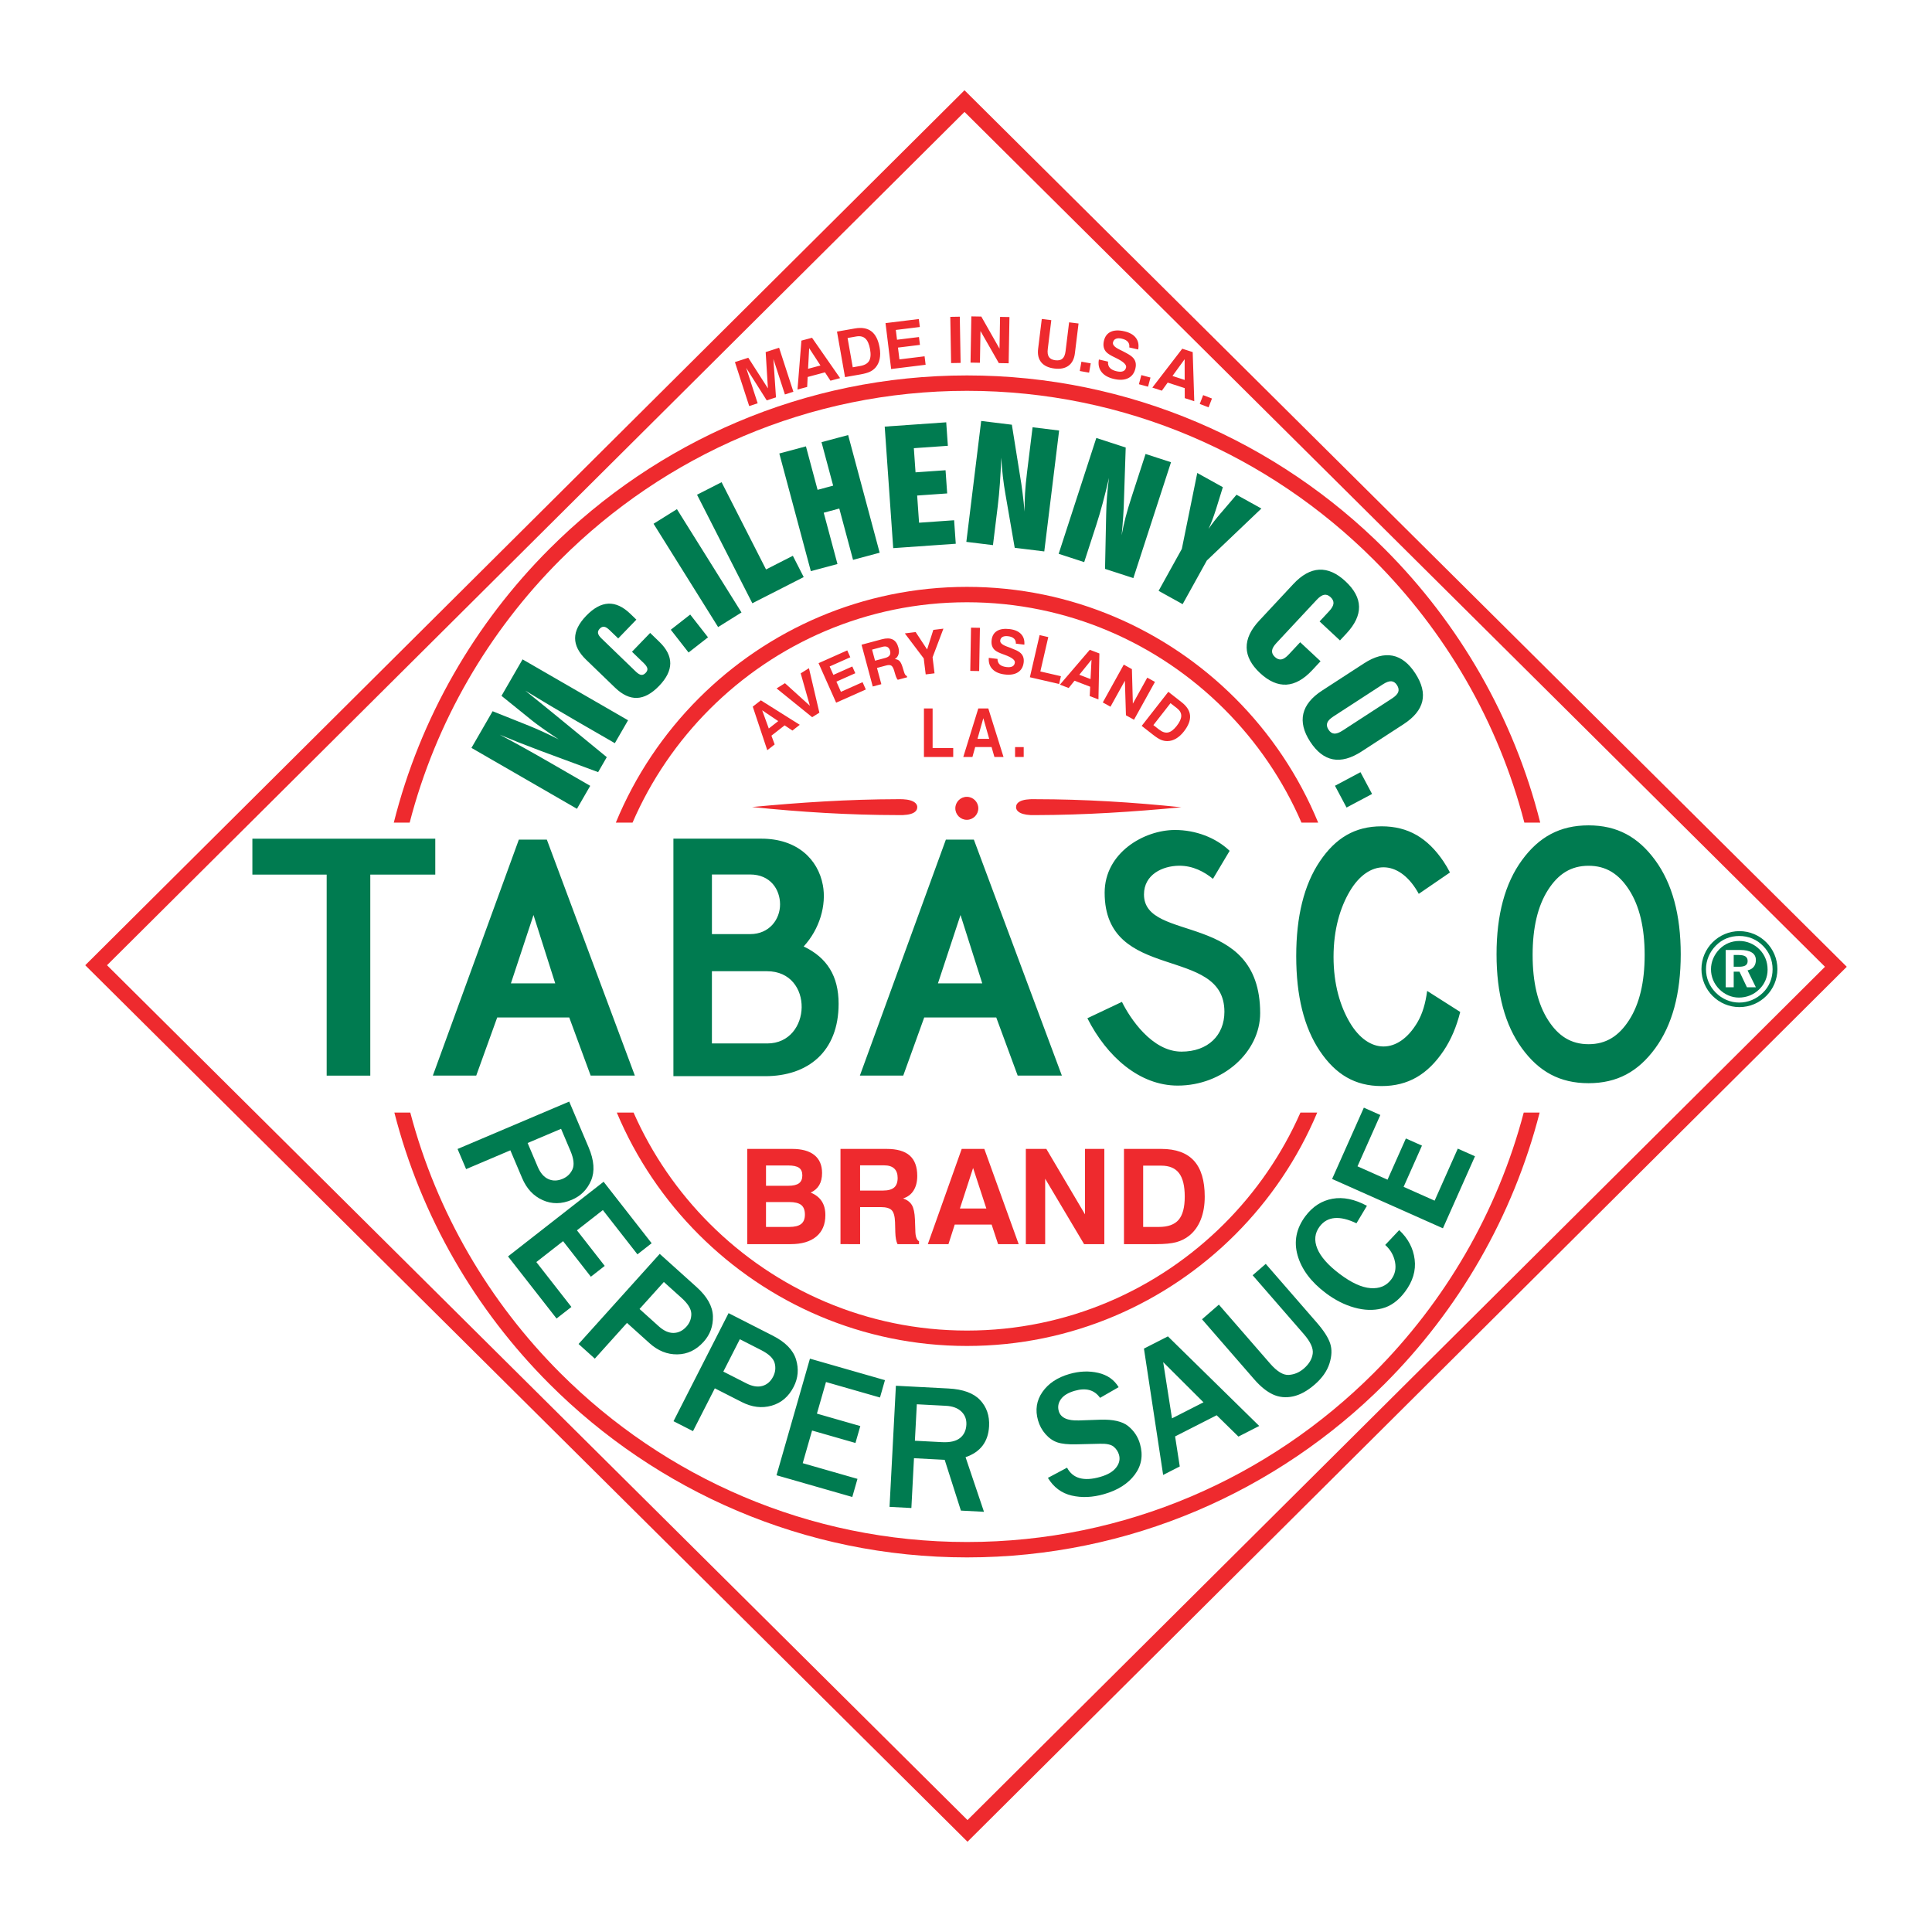
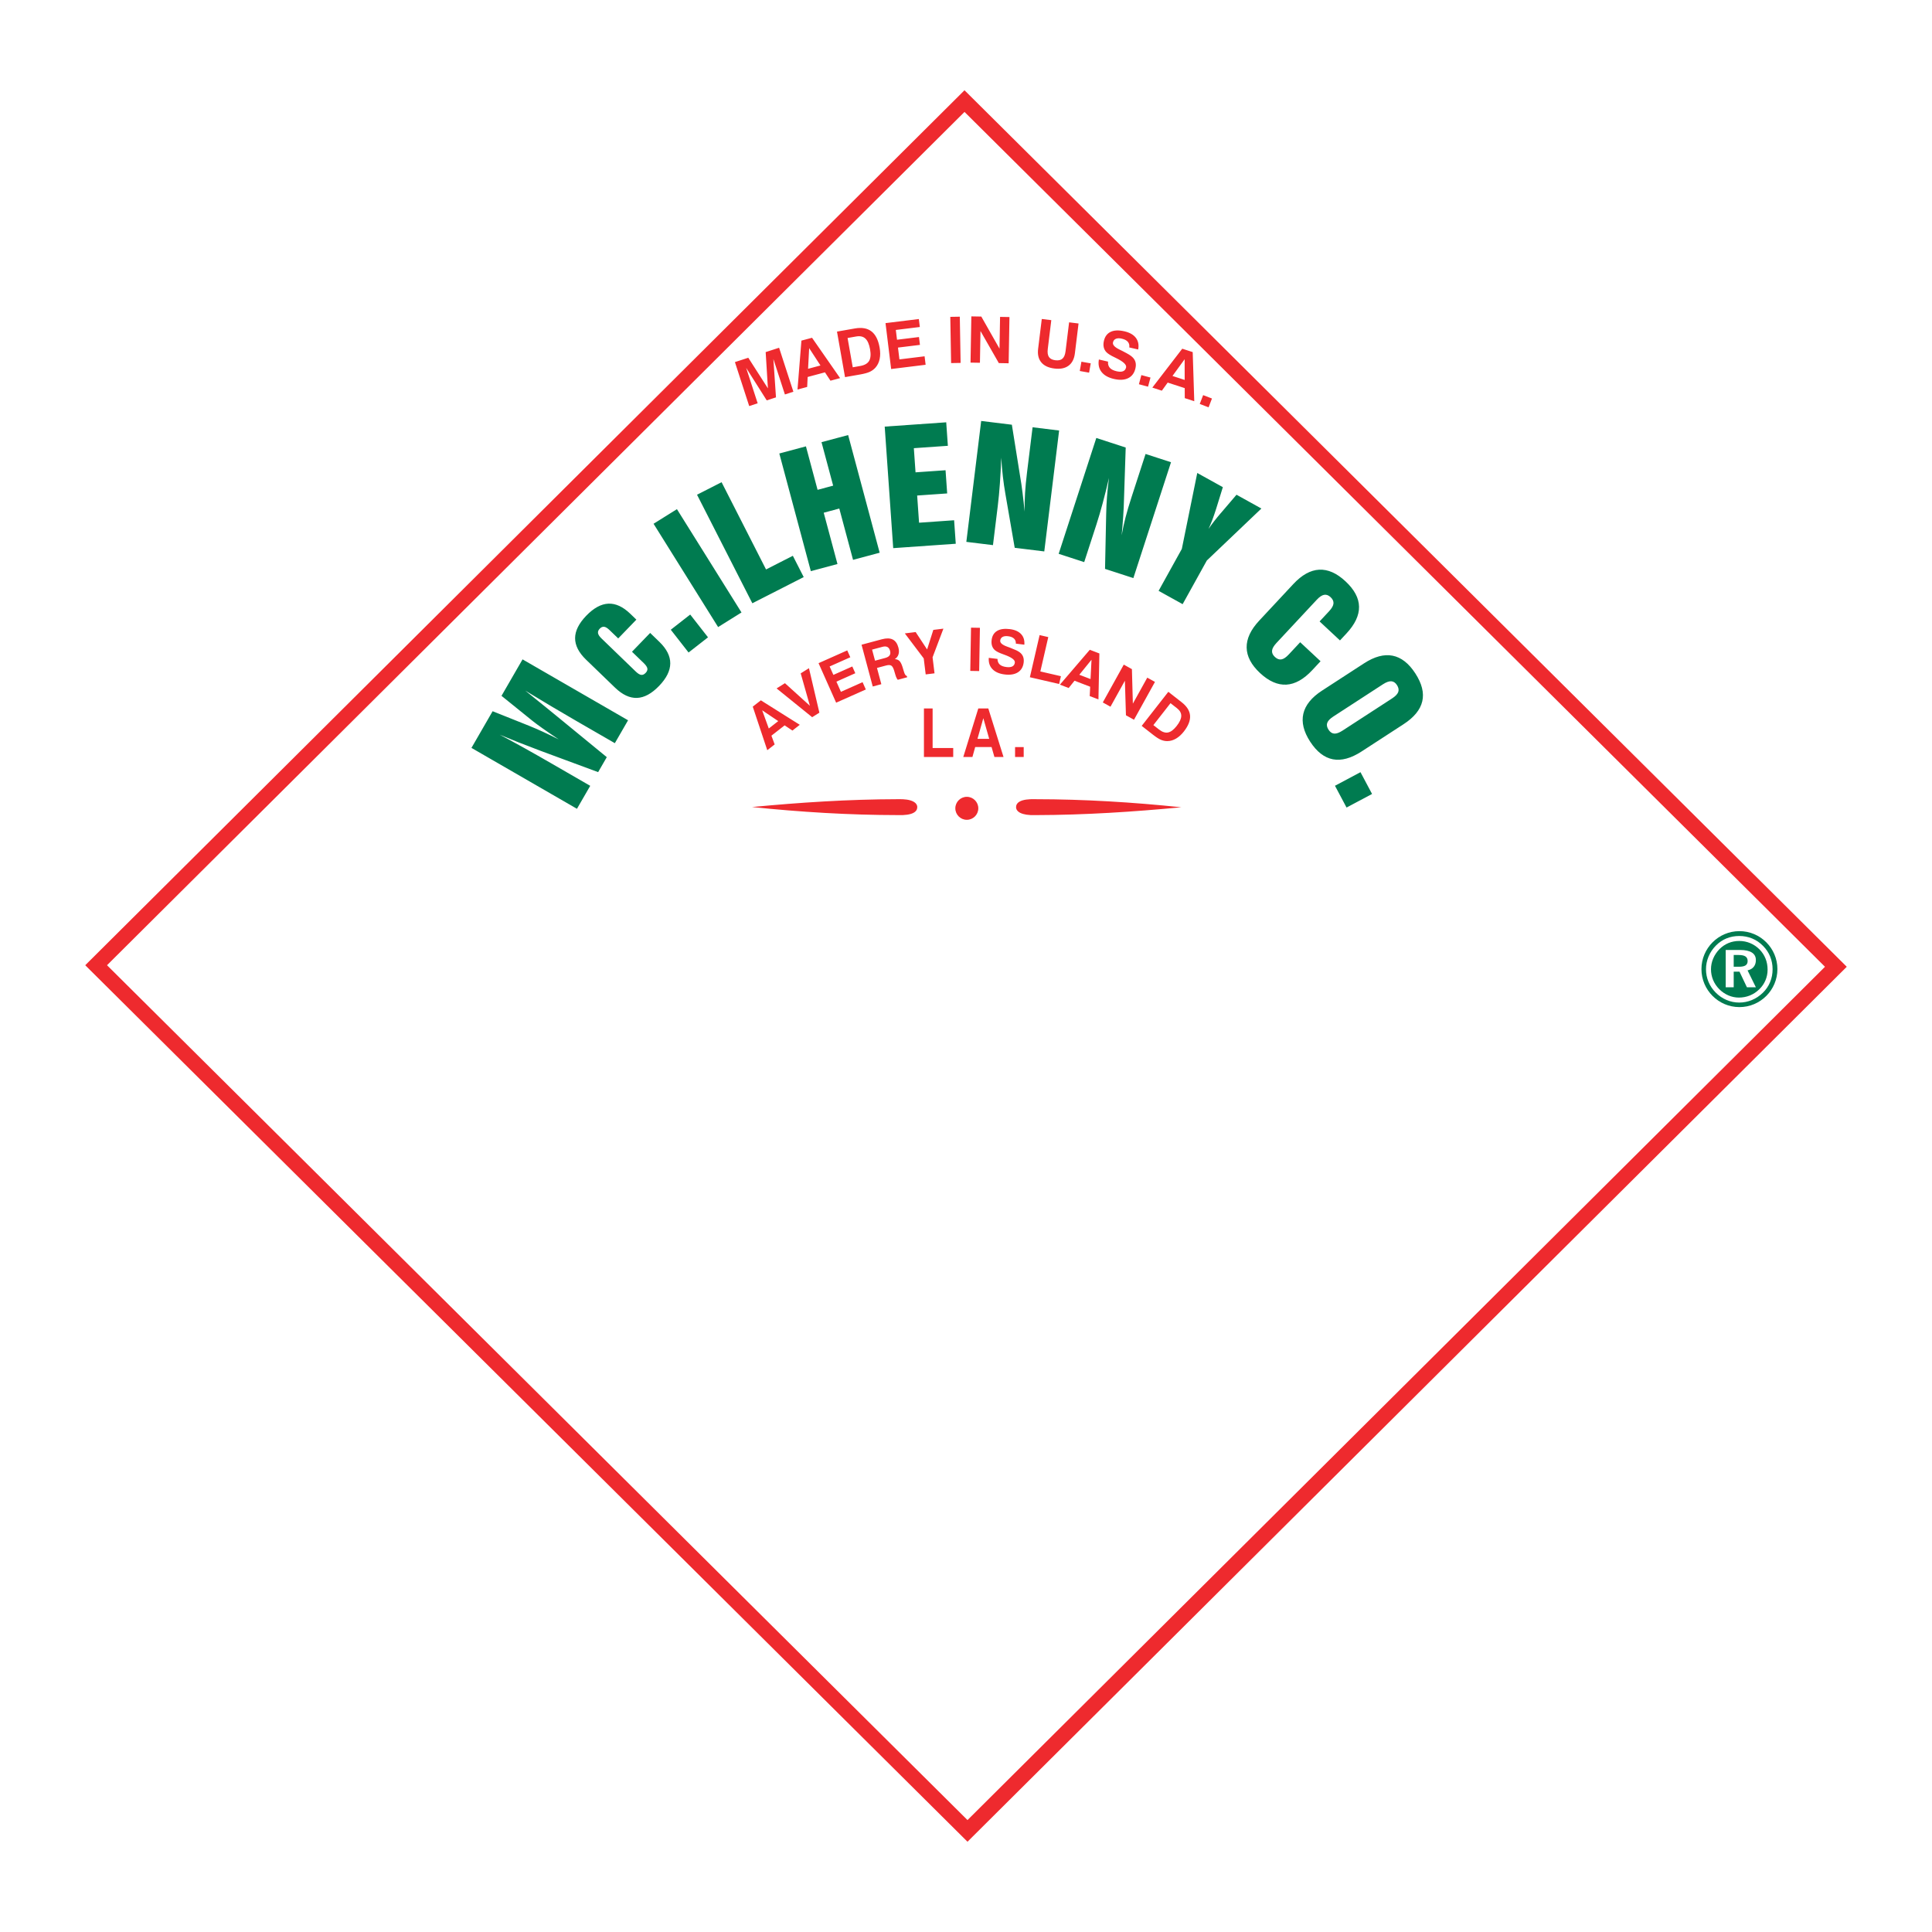
<svg xmlns="http://www.w3.org/2000/svg" version="1.0" id="Layer_1" x="0px" y="0px" width="192.756px" height="192.756px" viewBox="0 0 192.756 192.756" enable-background="new 0 0 192.756 192.756" xml:space="preserve">
  <g>
-     <polygon fill-rule="evenodd" clip-rule="evenodd" fill="#FFFFFF" points="0,0 192.756,0 192.756,192.756 0,192.756 0,0  " />
    <polygon fill="#EE2A2E" points="9.05,95.758 95.688,9.543 96.228,9.006 96.769,9.543 183.706,95.912 184.252,96.455    183.706,96.998 97.067,183.213 96.528,183.75 95.987,183.213 9.05,96.844 8.504,96.301 9.05,95.758  " />
    <polygon fill="#FFFFFF" points="96.229,11.167 10.677,96.3 96.527,181.589 182.079,96.456 96.229,11.167  " />
-     <path fill-rule="evenodd" clip-rule="evenodd" fill="#EE2A2E" d="M76.425,122.412h2.314c0.546,0,0.944-0.099,1.193-0.297   c0.249-0.198,0.374-0.509,0.374-0.936c0-0.442-0.124-0.762-0.368-0.958c-0.245-0.195-0.649-0.293-1.211-0.293h-2.303V122.412   L76.425,122.412z M76.425,118.305h2.23c0.481,0,0.834-0.084,1.059-0.249c0.222-0.165,0.335-0.428,0.335-0.784   c0-0.348-0.108-0.602-0.326-0.758c-0.218-0.155-0.577-0.234-1.079-0.234h-2.219V118.305L76.425,118.305z M74.554,124.128v-9.501   h4.476c0.973,0,1.713,0.205,2.224,0.617c0.508,0.409,0.764,1.006,0.764,1.79c0,0.479-0.095,0.883-0.284,1.206   c-0.189,0.321-0.474,0.57-0.852,0.746c0.491,0.198,0.856,0.485,1.099,0.856c0.245,0.37,0.366,0.835,0.366,1.39   c0,0.925-0.302,1.639-0.903,2.14c-0.604,0.505-1.456,0.756-2.561,0.756H74.554L74.554,124.128z M85.811,118.782h2.298   c0.498,0,0.863-0.102,1.099-0.304c0.233-0.203,0.351-0.52,0.351-0.956c0-0.412-0.115-0.725-0.342-0.938   c-0.226-0.213-0.568-0.318-1.017-0.318h-2.389V118.782L85.811,118.782z M83.856,124.128v-9.501h4.608   c1.035,0,1.803,0.223,2.301,0.665c0.5,0.442,0.749,1.121,0.749,2.032c0,0.579-0.121,1.063-0.365,1.451   c-0.242,0.388-0.592,0.652-1.048,0.793c0.414,0.146,0.707,0.369,0.883,0.671c0.174,0.302,0.273,0.771,0.299,1.407l0.04,1.12   c0,0.009,0,0.022,0,0.04c0.011,0.565,0.134,0.912,0.368,1.03v0.291h-2.145c-0.068-0.135-0.119-0.297-0.156-0.493   c-0.035-0.196-0.059-0.43-0.066-0.7l-0.026-1c-0.021-0.587-0.132-0.986-0.332-1.19c-0.2-0.207-0.562-0.311-1.081-0.311h-2.072   v3.694H83.856L83.856,124.128z M97.086,116.529l-1.316,4.045h2.638L97.086,116.529L97.086,116.529z M95.95,114.627h2.256   l3.427,9.501H99.58l-0.645-1.953h-3.681l-0.626,1.953H92.57L95.95,114.627L95.95,114.627z M102.348,124.128v-9.501h2.046   l3.857,6.528v-6.528h1.929v9.501h-2.02l-3.883-6.528v6.528H102.348L102.348,124.128z M114.054,122.412h1.568   c0.907,0,1.565-0.237,1.971-0.713c0.407-0.474,0.609-1.246,0.609-2.312c0-1.062-0.189-1.843-0.567-2.341   c-0.379-0.5-0.97-0.748-1.775-0.748h-1.806V122.412L114.054,122.412z M112.139,124.128v-9.501h3.721   c1.458,0,2.546,0.395,3.261,1.181c0.716,0.786,1.075,1.979,1.075,3.58c0,0.867-0.132,1.634-0.396,2.296   c-0.264,0.663-0.649,1.195-1.151,1.599c-0.379,0.302-0.809,0.518-1.291,0.649c-0.481,0.13-1.155,0.196-2.025,0.196H112.139   L112.139,124.128z" />
    <path fill-rule="evenodd" clip-rule="evenodd" fill="#007B50" d="M57.563,80.694l-10.526-6.077l2.112-3.658l3.617,1.445   c0.453,0.182,0.922,0.386,1.41,0.609c0.486,0.225,1.009,0.478,1.566,0.758c-0.594-0.398-1.114-0.757-1.563-1.072   c-0.45-0.318-0.791-0.568-1.022-0.754l-3.122-2.521l2.101-3.639l10.526,6.077l-1.319,2.285l-3.851-2.223   c-0.804-0.464-1.632-0.948-2.481-1.454c-0.849-0.504-1.717-1.029-2.604-1.567c0.83,0.667,1.525,1.229,2.084,1.683   s0.918,0.746,1.076,0.878l4.972,4.077l-0.863,1.494l-5.776-2.138c-0.819-0.307-1.552-0.589-2.199-0.846   c-0.644-0.255-1.259-0.505-1.842-0.75c0.817,0.431,1.639,0.879,2.471,1.341c0.829,0.461,1.717,0.966,2.666,1.514l3.891,2.246   L57.563,80.694L57.563,80.694z M60.813,62.862c-0.206-0.199-0.384-0.308-0.537-0.328c-0.154-0.019-0.3,0.044-0.44,0.189   c-0.141,0.146-0.197,0.295-0.171,0.451c0.027,0.153,0.142,0.327,0.344,0.521l3.418,3.302c0.209,0.202,0.39,0.313,0.541,0.336   c0.15,0.022,0.298-0.043,0.442-0.192c0.145-0.149,0.205-0.299,0.177-0.449c-0.027-0.15-0.145-0.327-0.354-0.529l-1.179-1.139   l1.812-1.876l0.917,0.886c0.732,0.707,1.095,1.426,1.089,2.156c-0.005,0.73-0.376,1.479-1.118,2.247   c-0.742,0.768-1.474,1.165-2.198,1.194c-0.726,0.026-1.456-0.313-2.191-1.022l-2.895-2.795c-0.731-0.707-1.096-1.425-1.092-2.149   c0.003-0.725,0.375-1.47,1.116-2.238c0.742-0.768,1.476-1.167,2.203-1.2c0.727-0.032,1.46,0.306,2.191,1.012l0.603,0.582   l-1.812,1.875L60.813,62.862L60.813,62.862z M68.699,65.101l-1.775-2.272l1.939-1.515l1.775,2.272L68.699,65.101L68.699,65.101z    M71.647,62.563l-6.441-10.307l2.332-1.457l6.441,10.307L71.647,62.563L71.647,62.563z M75.061,60.188l-5.518-10.83l2.45-1.248   l4.435,8.704l2.675-1.363l1.083,2.125L75.061,60.188L75.061,60.188z M80.897,56.985l-3.145-11.74l2.656-0.712l1.162,4.337   l1.554-0.417l-1.162-4.337l2.656-0.711l3.146,11.74l-2.656,0.711l-1.372-5.119l-1.554,0.417l1.372,5.118L80.897,56.985   L80.897,56.985z M89.116,54.688l-0.848-12.125l6.137-0.429l0.164,2.344l-3.394,0.237l0.168,2.41l2.995-0.209L94.5,49.23   l-2.995,0.209l0.189,2.712l3.498-0.245l0.164,2.344L89.116,54.688L89.116,54.688z M96.412,54.062l1.481-12.063l3.061,0.375   l0.81,5.064c0.098,0.56,0.183,1.136,0.255,1.726c0.075,0.592,0.144,1.218,0.208,1.878c-0.009-0.612,0.005-1.225,0.042-1.835   c0.036-0.609,0.104-1.312,0.202-2.107l0.55-4.472l2.648,0.325l-1.481,12.063l-2.95-0.362l-0.93-5.379   c-0.099-0.562-0.184-1.144-0.252-1.741c-0.07-0.595-0.123-1.218-0.163-1.871c-0.03,0.912-0.077,1.77-0.133,2.576   c-0.056,0.804-0.127,1.549-0.211,2.235l-0.48,3.914L96.412,54.062L96.412,54.062z M105.623,55.255l3.756-11.559l2.933,0.953   l-0.17,5.125c-0.012,0.568-0.039,1.15-0.08,1.743c-0.039,0.596-0.092,1.223-0.154,1.883c0.108-0.603,0.238-1.202,0.391-1.793   c0.152-0.591,0.354-1.268,0.602-2.031l1.393-4.284l2.538,0.825l-3.756,11.559l-2.827-0.918l0.114-5.458   c0.01-0.571,0.038-1.158,0.084-1.757c0.045-0.597,0.111-1.219,0.197-1.867c-0.204,0.889-0.414,1.722-0.622,2.502   c-0.208,0.779-0.42,1.497-0.633,2.154l-1.219,3.75L105.623,55.255L105.623,55.255z M115.594,58.948l2.317-4.182l1.54-7.577   l2.553,1.415l-0.679,2.191c-0.131,0.408-0.254,0.765-0.37,1.074c-0.118,0.307-0.244,0.608-0.378,0.901   c0.32-0.473,0.72-0.99,1.197-1.549l0.018-0.017l1.575-1.845l2.482,1.376l-5.443,5.186l-2.414,4.356L115.594,58.948L115.594,58.948z    M130.924,66.861c-0.853,0.914-1.713,1.395-2.582,1.445c-0.872,0.048-1.748-0.336-2.631-1.159c-0.873-0.814-1.317-1.661-1.332-2.54   s0.401-1.773,1.25-2.683l3.407-3.654c0.849-0.91,1.709-1.387,2.581-1.432c0.874-0.043,1.748,0.343,2.624,1.161   c0.887,0.826,1.337,1.671,1.351,2.535c0.015,0.864-0.405,1.755-1.261,2.673l-0.642,0.688L131.656,62l0.945-1.014   c0.269-0.289,0.416-0.546,0.44-0.769c0.022-0.225-0.073-0.438-0.29-0.64c-0.208-0.195-0.424-0.271-0.645-0.231   s-0.466,0.206-0.734,0.494l-4.019,4.309c-0.271,0.291-0.417,0.544-0.439,0.765c-0.024,0.223,0.07,0.433,0.286,0.634   c0.215,0.2,0.43,0.278,0.649,0.239c0.219-0.038,0.462-0.202,0.732-0.492l1.138-1.219l2.033,1.896L130.924,66.861L130.924,66.861z    M137.974,68.273l-4.942,3.21c-0.331,0.214-0.535,0.425-0.612,0.635c-0.076,0.209-0.034,0.436,0.127,0.684   c0.16,0.247,0.349,0.374,0.57,0.39c0.224,0.015,0.499-0.086,0.83-0.301l4.942-3.21c0.331-0.215,0.535-0.429,0.613-0.639   c0.076-0.212,0.035-0.442-0.126-0.691c-0.155-0.24-0.346-0.366-0.569-0.381C138.583,67.957,138.305,68.058,137.974,68.273   L137.974,68.273z M136.087,66.184c1.044-0.678,1.994-0.933,2.851-0.766c0.858,0.17,1.613,0.756,2.266,1.762   c0.66,1.016,0.893,1.945,0.697,2.787c-0.195,0.842-0.818,1.605-1.871,2.289l-4.189,2.721c-1.048,0.68-2.001,0.94-2.857,0.778   c-0.857-0.164-1.612-0.75-2.27-1.762c-0.65-1.001-0.877-1.931-0.679-2.787c0.199-0.855,0.819-1.623,1.862-2.301L136.087,66.184   L136.087,66.184z M133.19,78.395l2.546-1.354l1.155,2.173l-2.546,1.354L133.19,78.395L133.19,78.395z" />
-     <path fill-rule="evenodd" clip-rule="evenodd" fill="#007B50" d="M46.504,116.643l-0.853-2.009l11.139-4.729l1.937,4.563   c0.552,1.301,0.632,2.404,0.245,3.312c-0.389,0.904-1.029,1.548-1.921,1.926c-1.02,0.434-1.988,0.443-2.906,0.031   c-0.921-0.411-1.602-1.142-2.045-2.186l-1.181-2.783L46.504,116.643L46.504,116.643z M52.641,114.038l1.009,2.376   c0.262,0.618,0.617,1.026,1.059,1.224c0.446,0.199,0.918,0.188,1.425-0.026c0.457-0.194,0.783-0.51,0.984-0.95   c0.197-0.441,0.126-1.057-0.208-1.845l-0.932-2.195L52.641,114.038L52.641,114.038z M55.528,131.55l-4.842-6.197l9.536-7.45   l4.794,6.135l-1.418,1.109l-3.451-4.417l-2.585,2.02l2.772,3.549l-1.383,1.08l-2.772-3.548l-2.668,2.085l3.499,4.479L55.528,131.55   L55.528,131.55z M59.346,135.552l-1.622-1.461l8.098-8.992l3.684,3.316c1.05,0.945,1.589,1.911,1.622,2.897   c0.03,0.984-0.279,1.838-0.927,2.558c-0.741,0.823-1.614,1.242-2.621,1.256c-1.008,0.017-1.935-0.357-2.778-1.116l-2.247-2.023   L59.346,135.552L59.346,135.552z M63.807,130.597l1.918,1.728c0.5,0.449,0.993,0.67,1.477,0.662   c0.488-0.009,0.912-0.218,1.281-0.627c0.332-0.368,0.495-0.793,0.49-1.277c-0.008-0.483-0.332-1.011-0.968-1.584l-1.772-1.596   L63.807,130.597L63.807,130.597z M69.14,142.785l-1.944-0.991l5.494-10.782l4.417,2.251c1.259,0.641,2.03,1.435,2.316,2.379   c0.284,0.942,0.207,1.848-0.233,2.71c-0.503,0.987-1.238,1.617-2.207,1.892c-0.97,0.277-1.961,0.155-2.972-0.359l-2.693-1.372   L69.14,142.785L69.14,142.785z M72.167,136.845l2.3,1.172c0.599,0.305,1.132,0.391,1.598,0.258   c0.469-0.135,0.825-0.446,1.075-0.937c0.226-0.443,0.272-0.895,0.143-1.361c-0.133-0.465-0.582-0.891-1.345-1.279l-2.125-1.083   L72.167,136.845L72.167,136.845z M85.033,149.354l-7.56-2.168l3.335-11.633l7.484,2.146l-0.496,1.731l-5.387-1.545l-0.905,3.153   l4.329,1.241l-0.484,1.687l-4.328-1.241l-0.934,3.256l5.463,1.566L85.033,149.354L85.033,149.354z M98.172,150.833l-2.303-0.121   l-1.617-5.065l-3.064-0.161l-0.26,4.969l-2.179-0.114l0.634-12.085l5.243,0.274c1.457,0.076,2.512,0.462,3.161,1.156   c0.651,0.692,0.948,1.562,0.894,2.607c-0.081,1.554-0.862,2.582-2.347,3.09L98.172,150.833L98.172,150.833z M91.279,143.742   l2.711,0.142c0.783,0.041,1.377-0.092,1.779-0.403c0.401-0.31,0.615-0.757,0.646-1.333c0.028-0.532-0.137-0.971-0.498-1.317   c-0.36-0.349-0.88-0.54-1.56-0.575l-2.886-0.151L91.279,143.742L91.279,143.742z M104.549,147.448l1.911-1.018   c0.575,1.082,1.677,1.39,3.309,0.921c0.742-0.212,1.273-0.521,1.59-0.934c0.317-0.409,0.409-0.833,0.284-1.271   c-0.091-0.317-0.266-0.585-0.523-0.804c-0.261-0.218-0.712-0.318-1.352-0.299l-2.389,0.056c-0.819,0.021-1.445-0.046-1.881-0.191   c-0.437-0.148-0.833-0.423-1.183-0.819c-0.351-0.397-0.602-0.857-0.752-1.381c-0.298-1.038-0.15-1.984,0.443-2.835   c0.594-0.85,1.49-1.446,2.694-1.792c1.001-0.286,1.957-0.321,2.87-0.111c0.911,0.211,1.592,0.687,2.037,1.428l-1.854,1.066   c-0.559-0.794-1.4-1.028-2.525-0.705c-0.654,0.188-1.113,0.464-1.379,0.836c-0.265,0.372-0.337,0.768-0.216,1.189   c0.19,0.662,0.861,0.975,2.018,0.933l2.12-0.073c1.284-0.044,2.215,0.171,2.793,0.641c0.58,0.474,0.97,1.063,1.173,1.773   c0.327,1.14,0.155,2.165-0.519,3.066c-0.673,0.904-1.692,1.553-3.062,1.945c-1.151,0.331-2.23,0.379-3.236,0.142   C105.915,148.977,105.124,148.392,104.549,147.448L104.549,147.448z M125.634,142.269l-2.076,1.059l-2.171-2.128l-4.147,2.113   l0.465,2.996l-1.658,0.846l-1.916-12.605l2.392-1.219L125.634,142.269L125.634,142.269z M120.073,139.909l-4.022-4.01l0.879,5.611   L120.073,139.909L120.073,139.909z M126.284,126.098l5.101,5.868c0.69,0.795,1.134,1.484,1.324,2.067   c0.195,0.585,0.17,1.252-0.069,2.006c-0.241,0.755-0.73,1.452-1.466,2.092c-0.744,0.646-1.474,1.044-2.186,1.194   c-0.712,0.149-1.376,0.081-1.991-0.202s-1.238-0.788-1.866-1.509l-5.205-5.988l1.681-1.462l5.101,5.867   c0.699,0.804,1.324,1.187,1.88,1.144c0.557-0.038,1.059-0.254,1.504-0.641c0.514-0.447,0.806-0.937,0.878-1.477   c0.074-0.538-0.224-1.189-0.891-1.956l-5.101-5.868L126.284,126.098L126.284,126.098z M138.202,124.208l1.396-1.48   c0.889,0.833,1.403,1.809,1.541,2.924c0.142,1.114-0.182,2.197-0.973,3.246c-0.665,0.882-1.426,1.43-2.286,1.646   c-0.857,0.218-1.777,0.188-2.763-0.089c-0.983-0.274-1.933-0.76-2.849-1.449c-1.472-1.109-2.408-2.36-2.806-3.755   c-0.396-1.394-0.133-2.704,0.788-3.927c0.722-0.957,1.619-1.53,2.689-1.725c1.069-0.191,2.215,0.044,3.44,0.705l-1.045,1.744   c-1.684-0.803-2.906-0.693-3.672,0.321c-0.489,0.65-0.57,1.385-0.235,2.203c0.336,0.816,1.079,1.661,2.229,2.527   c1.172,0.884,2.2,1.355,3.088,1.418c0.892,0.065,1.574-0.223,2.055-0.861c0.385-0.51,0.511-1.094,0.381-1.756   C139.05,125.24,138.724,124.677,138.202,124.208L138.202,124.208z M147.16,115.362l-3.199,7.186l-11.056-4.923l3.167-7.113   l1.645,0.732l-2.279,5.12l2.997,1.334l1.831-4.113l1.604,0.714l-1.831,4.113l3.094,1.378l2.311-5.192L147.16,115.362   L147.16,115.362z" />
    <path fill-rule="evenodd" clip-rule="evenodd" fill="#EE2A2E" d="M74.748,40.513l-1.425-4.387l1.334-0.434l1.958,3.056   l-0.224-3.619l1.34-0.435l1.425,4.387l-0.846,0.275l-1.149-3.538l0.259,3.827l-0.923,0.3L74.444,36.7l1.149,3.538L74.748,40.513   L74.748,40.513z M80.73,34.733l-0.109,2.062l1.237-0.331L80.73,34.733L80.73,34.733z M79.958,33.983l1.059-0.283l2.8,4.025   l-0.962,0.258l-0.548-0.835l-1.727,0.463l-0.048,0.994l-0.965,0.259L79.958,33.983L79.958,33.983z M85.079,36.645l0.75-0.132   c0.434-0.077,0.729-0.246,0.882-0.507c0.155-0.261,0.187-0.648,0.097-1.157c-0.09-0.507-0.246-0.865-0.469-1.071   c-0.224-0.207-0.526-0.276-0.912-0.208l-0.864,0.152L85.079,36.645L85.079,36.645z M84.308,37.626l-0.801-4.542l1.779-0.313   c0.697-0.123,1.25-0.026,1.659,0.29c0.409,0.315,0.681,0.855,0.815,1.621c0.073,0.415,0.075,0.792,0.004,1.131   c-0.07,0.339-0.209,0.626-0.416,0.861c-0.156,0.176-0.343,0.315-0.562,0.419c-0.22,0.103-0.536,0.191-0.952,0.265L84.308,37.626   L84.308,37.626z M88.91,36.817l-0.562-4.579l3.326-0.408l0.098,0.795l-2.396,0.294l0.12,0.976l2.191-0.269l0.096,0.783   l-2.191,0.269l0.145,1.178l2.509-0.308l0.104,0.845L88.91,36.817L88.91,36.817z M94.892,36.225l-0.081-4.612l0.949-0.017   l0.08,4.612L94.892,36.225L94.892,36.225z M96.83,36.178l0.081-4.612l0.993,0.017l1.817,3.202l0.056-3.169l0.937,0.016   l-0.081,4.612l-0.979-0.017l-1.831-3.202l-0.055,3.169L96.83,36.178L96.83,36.178z M103.939,31.825l0.95,0.117l-0.352,2.872   c-0.044,0.354-0.006,0.622,0.115,0.801c0.121,0.18,0.335,0.29,0.642,0.327c0.311,0.038,0.547-0.015,0.709-0.16   c0.162-0.144,0.265-0.394,0.309-0.75l0.353-2.873l0.942,0.116l-0.365,2.975c-0.068,0.562-0.279,0.973-0.63,1.234   s-0.821,0.357-1.412,0.284c-0.594-0.073-1.031-0.278-1.311-0.616s-0.385-0.79-0.315-1.353L103.939,31.825L103.939,31.825z    M107.729,37.015l0.164-0.928l0.929,0.164l-0.164,0.929L107.729,37.015L107.729,37.015z M109.637,35.867l0.912,0.211   c-0.022,0.254,0.037,0.459,0.176,0.618c0.14,0.157,0.366,0.272,0.682,0.345c0.27,0.062,0.482,0.061,0.641-0.003   c0.158-0.063,0.259-0.189,0.303-0.377c0.062-0.273-0.277-0.588-1.02-0.948c-0.01-0.005-0.019-0.009-0.025-0.013   c-0.02-0.009-0.05-0.024-0.09-0.044c-0.398-0.188-0.674-0.36-0.825-0.515c-0.136-0.138-0.226-0.304-0.27-0.495   c-0.043-0.191-0.038-0.403,0.016-0.637c0.102-0.438,0.328-0.738,0.679-0.903c0.351-0.164,0.807-0.181,1.367-0.051   c0.525,0.121,0.907,0.339,1.146,0.656c0.238,0.317,0.314,0.703,0.227,1.158l-0.889-0.205c0.034-0.222-0.011-0.407-0.136-0.555   c-0.124-0.148-0.325-0.255-0.604-0.319c-0.243-0.056-0.439-0.052-0.593,0.012s-0.25,0.184-0.291,0.359   c-0.055,0.238,0.16,0.474,0.643,0.711c0.131,0.064,0.234,0.114,0.307,0.151c0.308,0.159,0.525,0.278,0.651,0.355   c0.127,0.079,0.234,0.159,0.323,0.239c0.159,0.145,0.266,0.311,0.318,0.499c0.054,0.189,0.053,0.4-0.002,0.635   c-0.107,0.467-0.349,0.793-0.724,0.979c-0.375,0.184-0.849,0.21-1.423,0.078c-0.565-0.131-0.979-0.364-1.238-0.701   C109.636,36.77,109.549,36.357,109.637,35.867L109.637,35.867z M113.629,38.335l0.244-0.911l0.911,0.244l-0.244,0.911   L113.629,38.335L113.629,38.335z M118.192,35.84l-1.214,1.67l1.218,0.396L118.192,35.84L118.192,35.84z M117.954,34.791   l1.042,0.338l0.156,4.901l-0.947-0.308l-0.005-0.999l-1.7-0.552l-0.582,0.808l-0.95-0.309L117.954,34.791L117.954,34.791z    M119.7,40.302l0.338-0.88l0.88,0.338l-0.338,0.88L119.7,40.302L119.7,40.302z" />
    <path fill-rule="evenodd" clip-rule="evenodd" fill="#EE2A2E" d="M76.042,70.866l0.66,1.816l0.944-0.738L76.042,70.866   L76.042,70.866z M75.103,70.502l0.808-0.631l3.883,2.443l-0.734,0.574l-0.777-0.519l-1.318,1.029l0.323,0.874l-0.737,0.576   L75.103,70.502L75.103,70.502z M81.03,71.555l-3.549-2.871l0.834-0.522l2.488,2.252l-0.917-3.233l0.824-0.515l1.04,4.438   L81.03,71.555L81.03,71.555z M83.422,70.107l-1.755-3.942l2.863-1.275l0.305,0.685l-2.063,0.918l0.375,0.841l1.887-0.84l0.3,0.674   l-1.886,0.84l0.451,1.015l2.16-0.962l0.324,0.729L83.422,70.107L83.422,70.107z M87.303,65.917l1.008-0.271   c0.219-0.058,0.367-0.146,0.446-0.262c0.079-0.116,0.093-0.269,0.042-0.46c-0.048-0.181-0.136-0.305-0.26-0.372   c-0.124-0.066-0.287-0.073-0.484-0.021l-1.048,0.281L87.303,65.917L87.303,65.917z M87.074,68.492l-1.117-4.168l2.022-0.542   c0.454-0.122,0.817-0.114,1.087,0.021c0.271,0.136,0.46,0.404,0.567,0.804c0.068,0.254,0.072,0.481,0.01,0.68   c-0.061,0.198-0.183,0.355-0.367,0.47c0.199,0.016,0.354,0.08,0.466,0.191c0.112,0.112,0.21,0.306,0.297,0.582l0.149,0.487   c0.001,0.004,0.003,0.01,0.005,0.017c0.071,0.248,0.166,0.384,0.283,0.409l0.034,0.128l-0.941,0.252   c-0.045-0.051-0.087-0.116-0.126-0.198c-0.039-0.082-0.077-0.182-0.111-0.299l-0.129-0.436c-0.078-0.255-0.173-0.417-0.286-0.484   c-0.112-0.067-0.283-0.07-0.511-0.009l-0.909,0.244l0.434,1.621L87.074,68.492L87.074,68.492z M93.238,67.178l-0.881,0.108   l-0.196-1.596l-1.885-2.496l1.079-0.133l1.143,1.734l0.619-1.95l1.007-0.124l-1.081,2.86L93.238,67.178L93.238,67.178z    M96.804,66.936l0.075-4.315l0.888,0.016l-0.075,4.315L96.804,66.936L96.804,66.936z M98.651,65.634l0.869,0.106   c0.004,0.238,0.079,0.424,0.224,0.558c0.146,0.133,0.367,0.218,0.669,0.254c0.256,0.032,0.454,0.01,0.595-0.066   c0.142-0.075,0.223-0.202,0.244-0.38c0.032-0.26-0.314-0.521-1.04-0.783c-0.01-0.003-0.019-0.007-0.025-0.009   c-0.019-0.006-0.048-0.017-0.088-0.032c-0.389-0.137-0.662-0.269-0.818-0.399c-0.14-0.115-0.239-0.26-0.299-0.434   c-0.059-0.173-0.075-0.371-0.047-0.594c0.051-0.417,0.232-0.72,0.542-0.907s0.733-0.248,1.268-0.182   c0.501,0.061,0.877,0.228,1.13,0.498c0.253,0.272,0.36,0.623,0.324,1.056l-0.847-0.104c0.01-0.209-0.051-0.377-0.181-0.502   c-0.131-0.126-0.328-0.206-0.593-0.238c-0.231-0.028-0.415-0.005-0.551,0.069c-0.137,0.075-0.215,0.195-0.235,0.362   c-0.027,0.227,0.194,0.426,0.667,0.599c0.129,0.047,0.229,0.083,0.3,0.11c0.303,0.118,0.517,0.208,0.642,0.267   c0.126,0.061,0.233,0.125,0.324,0.191c0.161,0.118,0.277,0.263,0.345,0.433s0.088,0.367,0.061,0.591   c-0.055,0.446-0.247,0.772-0.578,0.981c-0.33,0.208-0.769,0.28-1.315,0.212c-0.539-0.066-0.947-0.243-1.222-0.531   C98.738,66.474,98.617,66.098,98.651,65.634L98.651,65.634z M102.751,67.568l0.971-4.205l0.865,0.2l-0.791,3.428l2.053,0.474   l-0.18,0.776L102.751,67.568L102.751,67.568z M108.901,65.82l-1.217,1.501l1.119,0.429L108.901,65.82L108.901,65.82z    M108.729,64.829l0.957,0.367l-0.094,4.586l-0.87-0.334l0.044-0.933l-1.561-0.6l-0.583,0.727l-0.873-0.335L108.729,64.829   L108.729,64.829z M110.026,70.083l2.093-3.774l0.812,0.451l0.095,3.443l1.438-2.594l0.767,0.425l-2.092,3.774l-0.803-0.444   l-0.105-3.449l-1.438,2.594L110.026,70.083L110.026,70.083z M115.072,72.344l0.562,0.438c0.325,0.253,0.627,0.353,0.905,0.296   c0.277-0.056,0.566-0.276,0.864-0.657c0.297-0.38,0.447-0.713,0.451-0.997c0.004-0.285-0.137-0.539-0.426-0.764l-0.646-0.505   L115.072,72.344L115.072,72.344z M113.907,72.422l2.657-3.4l1.331,1.041c0.522,0.408,0.801,0.853,0.838,1.334   c0.036,0.482-0.169,1.009-0.616,1.582c-0.243,0.311-0.505,0.548-0.784,0.711c-0.28,0.164-0.567,0.247-0.859,0.25   c-0.22,0.002-0.435-0.041-0.644-0.128c-0.209-0.088-0.469-0.253-0.78-0.497L113.907,72.422L113.907,72.422z" />
    <path fill-rule="evenodd" clip-rule="evenodd" fill="#EE2A2E" d="M92.182,75.526v-4.842h0.866v3.948h2.055v0.895H92.182   L92.182,75.526z M98.107,71.653l-0.583,2.062h1.169L98.107,71.653L98.107,71.653z M97.604,70.684h1l1.518,4.842h-0.908   l-0.286-0.996h-1.632l-0.277,0.996h-0.912L97.604,70.684L97.604,70.684z M101.274,75.526v-0.99h0.861v0.99H101.274L101.274,75.526z   " />
-     <path fill-rule="evenodd" clip-rule="evenodd" fill="#007B50" d="M173.544,92.9c2.087,0,3.789,1.702,3.789,3.789   c0,2.087-1.702,3.79-3.789,3.79c-2.088,0-3.79-1.702-3.79-3.79C169.754,94.602,171.456,92.9,173.544,92.9L173.544,92.9z" />
-     <path fill-rule="evenodd" clip-rule="evenodd" fill="#007B50" d="M110.211,89.064c0-3.983,3.924-6.257,7.017-6.257   c2.039,0,4.062,0.748,5.454,2.081c-0.555,0.931-1.109,1.863-1.665,2.794c-0.861-0.703-1.997-1.317-3.373-1.308   c-1.66,0.012-3.509,0.879-3.509,2.866c0,4.897,11.592,1.557,11.592,11.844c0,3.837-3.677,7.226-8.229,7.226   c-3.804,0-7.061-2.875-9.01-6.72c1.149-0.545,2.299-1.089,3.448-1.633c0.798,1.625,2.996,4.964,5.942,4.964   c2.642,0,4.282-1.627,4.282-3.976C122.16,94.256,110.211,98.094,110.211,89.064L110.211,89.064z M149.311,95.207   c0-3.944,0.845-7.072,2.534-9.387c1.689-2.313,3.775-3.474,6.644-3.474c2.862,0,4.953,1.16,6.651,3.479s2.547,5.449,2.547,9.381   c0,3.938-0.849,7.066-2.547,9.386c-1.698,2.32-3.789,3.479-6.651,3.479c-2.868,0-4.954-1.159-6.644-3.479   C150.155,102.273,149.311,99.145,149.311,95.207L149.311,95.207z M129.324,95.397c0-3.973,0.784-7.125,2.352-9.456   c1.568-2.331,3.505-3.5,6.166-3.5c2.658,0,4.599,1.169,6.175,3.505c0.235,0.349,0.45,0.716,0.646,1.101l-3.113,2.132   c-0.044-0.084-0.091-0.168-0.14-0.25c-1.891-3.19-4.852-3.204-6.743-0.005c-0.953,1.613-1.619,3.794-1.619,6.543   c0,2.745,0.666,4.927,1.619,6.543c1.888,3.201,4.852,3.192,6.743,0c0.522-0.881,0.816-1.93,0.977-3.146l3.299,2.099   c-0.37,1.479-0.919,2.776-1.669,3.889c-1.576,2.336-3.517,3.505-6.175,3.505c-2.661,0-4.598-1.169-6.166-3.505   C130.108,102.516,129.324,99.363,129.324,95.397L129.324,95.397z M32.592,107.313V87.26H25.18v-3.586h18.248v3.586h-6.484v20.054   H32.592L32.592,107.313z M67.186,107.371V83.673h8.766c3.583,0,5.659,2.054,6.144,4.631c0.376,2.004-0.326,4.403-1.915,6.125   c2.342,1.114,3.487,2.962,3.487,5.718c0,4.793-3.075,7.223-7.326,7.223H67.186L67.186,107.371z M71.028,104.106h5.518   c2.234,0,3.41-1.803,3.436-3.604c0.026-1.802-1.097-3.604-3.459-3.604h-5.495V104.106L71.028,104.106z M71.028,93.196h3.821   c1.917,0,2.985-1.487,2.978-2.975c-0.007-1.448-0.932-2.974-3-2.974h-3.798V93.196L71.028,93.196z M51.766,83.768h2.792   l8.781,23.545h-4.408l-2.138-5.802h-7.186l-2.093,5.802h-4.329L51.766,83.768L51.766,83.768z M53.227,91.291l-2.253,6.819h4.421   L53.227,91.291L53.227,91.291z M94.37,83.768h2.792l8.781,23.545h-4.408l-2.139-5.802h-7.186l-2.093,5.802H85.79L94.37,83.768   L94.37,83.768z M95.831,91.291l-2.252,6.819h4.42L95.831,91.291L95.831,91.291z M152.91,95.277c0-2.729,0.514-4.894,1.541-6.496   c1.027-1.601,2.297-2.403,4.041-2.403c1.741,0,3.013,0.802,4.046,2.408c1.032,1.604,1.549,3.77,1.549,6.491   c0,2.725-0.517,4.891-1.549,6.496c-1.033,1.605-2.305,2.408-4.046,2.408c-1.744,0-3.014-0.803-4.041-2.408   C153.424,100.168,152.91,98.002,152.91,95.277L152.91,95.277z" />
+     <path fill-rule="evenodd" clip-rule="evenodd" fill="#007B50" d="M173.544,92.9c2.087,0,3.789,1.702,3.789,3.789   c0,2.087-1.702,3.79-3.789,3.79c-2.088,0-3.79-1.702-3.79-3.79C169.754,94.602,171.456,92.9,173.544,92.9L173.544,92.9" />
    <path fill-rule="evenodd" clip-rule="evenodd" fill="#EE2A2E" d="M96.46,79.499c0.632,0,1.146,0.515,1.146,1.147   s-0.514,1.147-1.146,1.147s-1.147-0.515-1.147-1.147S95.828,79.499,96.46,79.499L96.46,79.499z M117.858,80.542   c-4.778,0.452-9.563,0.77-14.539,0.782c-1.43,0.047-1.946-0.359-1.946-0.794l0,0c0-0.435,0.422-0.847,1.946-0.794   C108.165,79.739,113.013,80.037,117.858,80.542L117.858,80.542z M75.03,80.517c4.779-0.452,9.564-0.771,14.54-0.782   c1.43-0.047,1.946,0.358,1.946,0.793v0c0,0.436-0.421,0.847-1.946,0.794C84.724,81.318,79.877,81.021,75.03,80.517L75.03,80.517z" />
-     <path fill="#EE2A2E" d="M96.479,58.552h0.001c10.428,0,19.895,4.253,26.754,11.112c3.522,3.523,6.356,7.733,8.281,12.409h-1.667   c-1.839-4.253-4.468-8.089-7.701-11.322c-6.581-6.582-15.663-10.662-25.667-10.663h-0.001h-0.003   C86.473,60.089,77.391,64.169,70.81,70.75c-3.233,3.233-5.862,7.07-7.701,11.323h-1.668c1.925-4.676,4.76-8.887,8.283-12.41   c6.859-6.858,16.325-11.111,26.752-11.111H96.479L96.479,58.552z M131.418,111.003c-1.923,4.581-4.721,8.709-8.184,12.173   c-6.858,6.858-16.325,11.11-26.752,11.111h-0.003h-0.002c-10.428,0-19.895-4.253-26.754-11.112   c-3.463-3.463-6.261-7.592-8.183-12.172h1.672c1.833,4.158,4.424,7.913,7.597,11.086c6.581,6.581,15.664,10.662,25.668,10.662   h0.002h0.003c10.003-0.001,19.085-4.081,25.665-10.661c3.174-3.173,5.765-6.928,7.598-11.087H131.418L131.418,111.003z    M96.479,37.457h0.001c16.238,0.001,30.978,6.623,41.659,17.303c7.428,7.428,12.891,16.82,15.53,27.313h-1.584   c-2.606-10.069-7.886-19.081-15.032-26.227c-10.402-10.403-24.759-16.853-40.573-16.853h-0.001h-0.003   c-15.812,0-30.168,6.449-40.57,16.851c-7.146,7.147-12.427,16.159-15.033,26.228h-1.584c2.639-10.494,8.103-19.886,15.531-27.314   C65.5,44.08,80.239,37.458,96.476,37.457H96.479L96.479,37.457z M153.61,111.003c-2.662,10.397-8.1,19.705-15.472,27.077   c-10.68,10.68-25.42,17.302-41.656,17.302h-0.003h-0.002c-16.237,0-30.979-6.622-41.659-17.303   c-7.372-7.372-12.809-16.679-15.471-27.076h1.588c2.627,9.973,7.879,18.9,14.969,25.99c10.403,10.402,24.759,16.853,40.573,16.853   h0.002h0.003c15.812-0.001,30.168-6.45,40.569-16.852c7.091-7.09,12.343-16.018,14.971-25.991H153.61L153.61,111.003z" />
    <path fill-rule="evenodd" clip-rule="evenodd" fill="#FFFFFF" d="M172.972,95.281v1.171h0.526c0.3,0,0.519-0.046,0.658-0.137   c0.138-0.092,0.206-0.236,0.206-0.433c0-0.207-0.071-0.358-0.216-0.456c-0.144-0.097-0.372-0.146-0.684-0.146H172.972   L172.972,95.281z M172.174,94.779h1.433c0.518,0,0.911,0.085,1.177,0.255c0.267,0.17,0.4,0.421,0.4,0.753   c0,0.272-0.072,0.498-0.216,0.675c-0.143,0.178-0.348,0.295-0.614,0.352l0.83,1.687h-0.893l-0.74-1.557h-0.579v1.557h-0.798V94.779   L172.174,94.779z M173.531,93.881c-0.386,0-0.744,0.067-1.074,0.204c-0.331,0.136-0.63,0.336-0.896,0.601   c-0.274,0.28-0.485,0.594-0.633,0.94c-0.148,0.346-0.222,0.706-0.222,1.078c0,0.374,0.07,0.729,0.21,1.069   c0.141,0.338,0.344,0.641,0.608,0.91c0.269,0.271,0.573,0.479,0.913,0.627c0.34,0.145,0.688,0.219,1.047,0.219   c0.39,0,0.756-0.07,1.104-0.21c0.347-0.141,0.659-0.346,0.937-0.618c0.267-0.256,0.47-0.553,0.613-0.888   c0.143-0.336,0.215-0.691,0.215-1.063c0-0.396-0.067-0.767-0.204-1.108c-0.136-0.341-0.336-0.647-0.602-0.919   c-0.276-0.275-0.588-0.483-0.929-0.627C174.278,93.954,173.916,93.881,173.531,93.881L173.531,93.881z M173.526,93.384   c0.458,0,0.89,0.084,1.294,0.251c0.406,0.168,0.768,0.415,1.084,0.741c0.31,0.311,0.544,0.664,0.706,1.061   c0.161,0.396,0.242,0.817,0.242,1.264c0,0.458-0.083,0.887-0.25,1.288c-0.165,0.4-0.407,0.755-0.725,1.063   c-0.322,0.314-0.687,0.555-1.091,0.723c-0.403,0.167-0.824,0.251-1.261,0.251c-0.44,0-0.863-0.086-1.269-0.259   c-0.404-0.171-0.766-0.419-1.084-0.742c-0.313-0.316-0.553-0.675-0.718-1.071c-0.164-0.398-0.247-0.816-0.247-1.253   c0-0.44,0.086-0.865,0.259-1.275c0.172-0.411,0.42-0.776,0.743-1.099c0.311-0.312,0.661-0.547,1.052-0.706   C172.652,93.464,173.074,93.384,173.526,93.384L173.526,93.384z" />
  </g>
</svg>